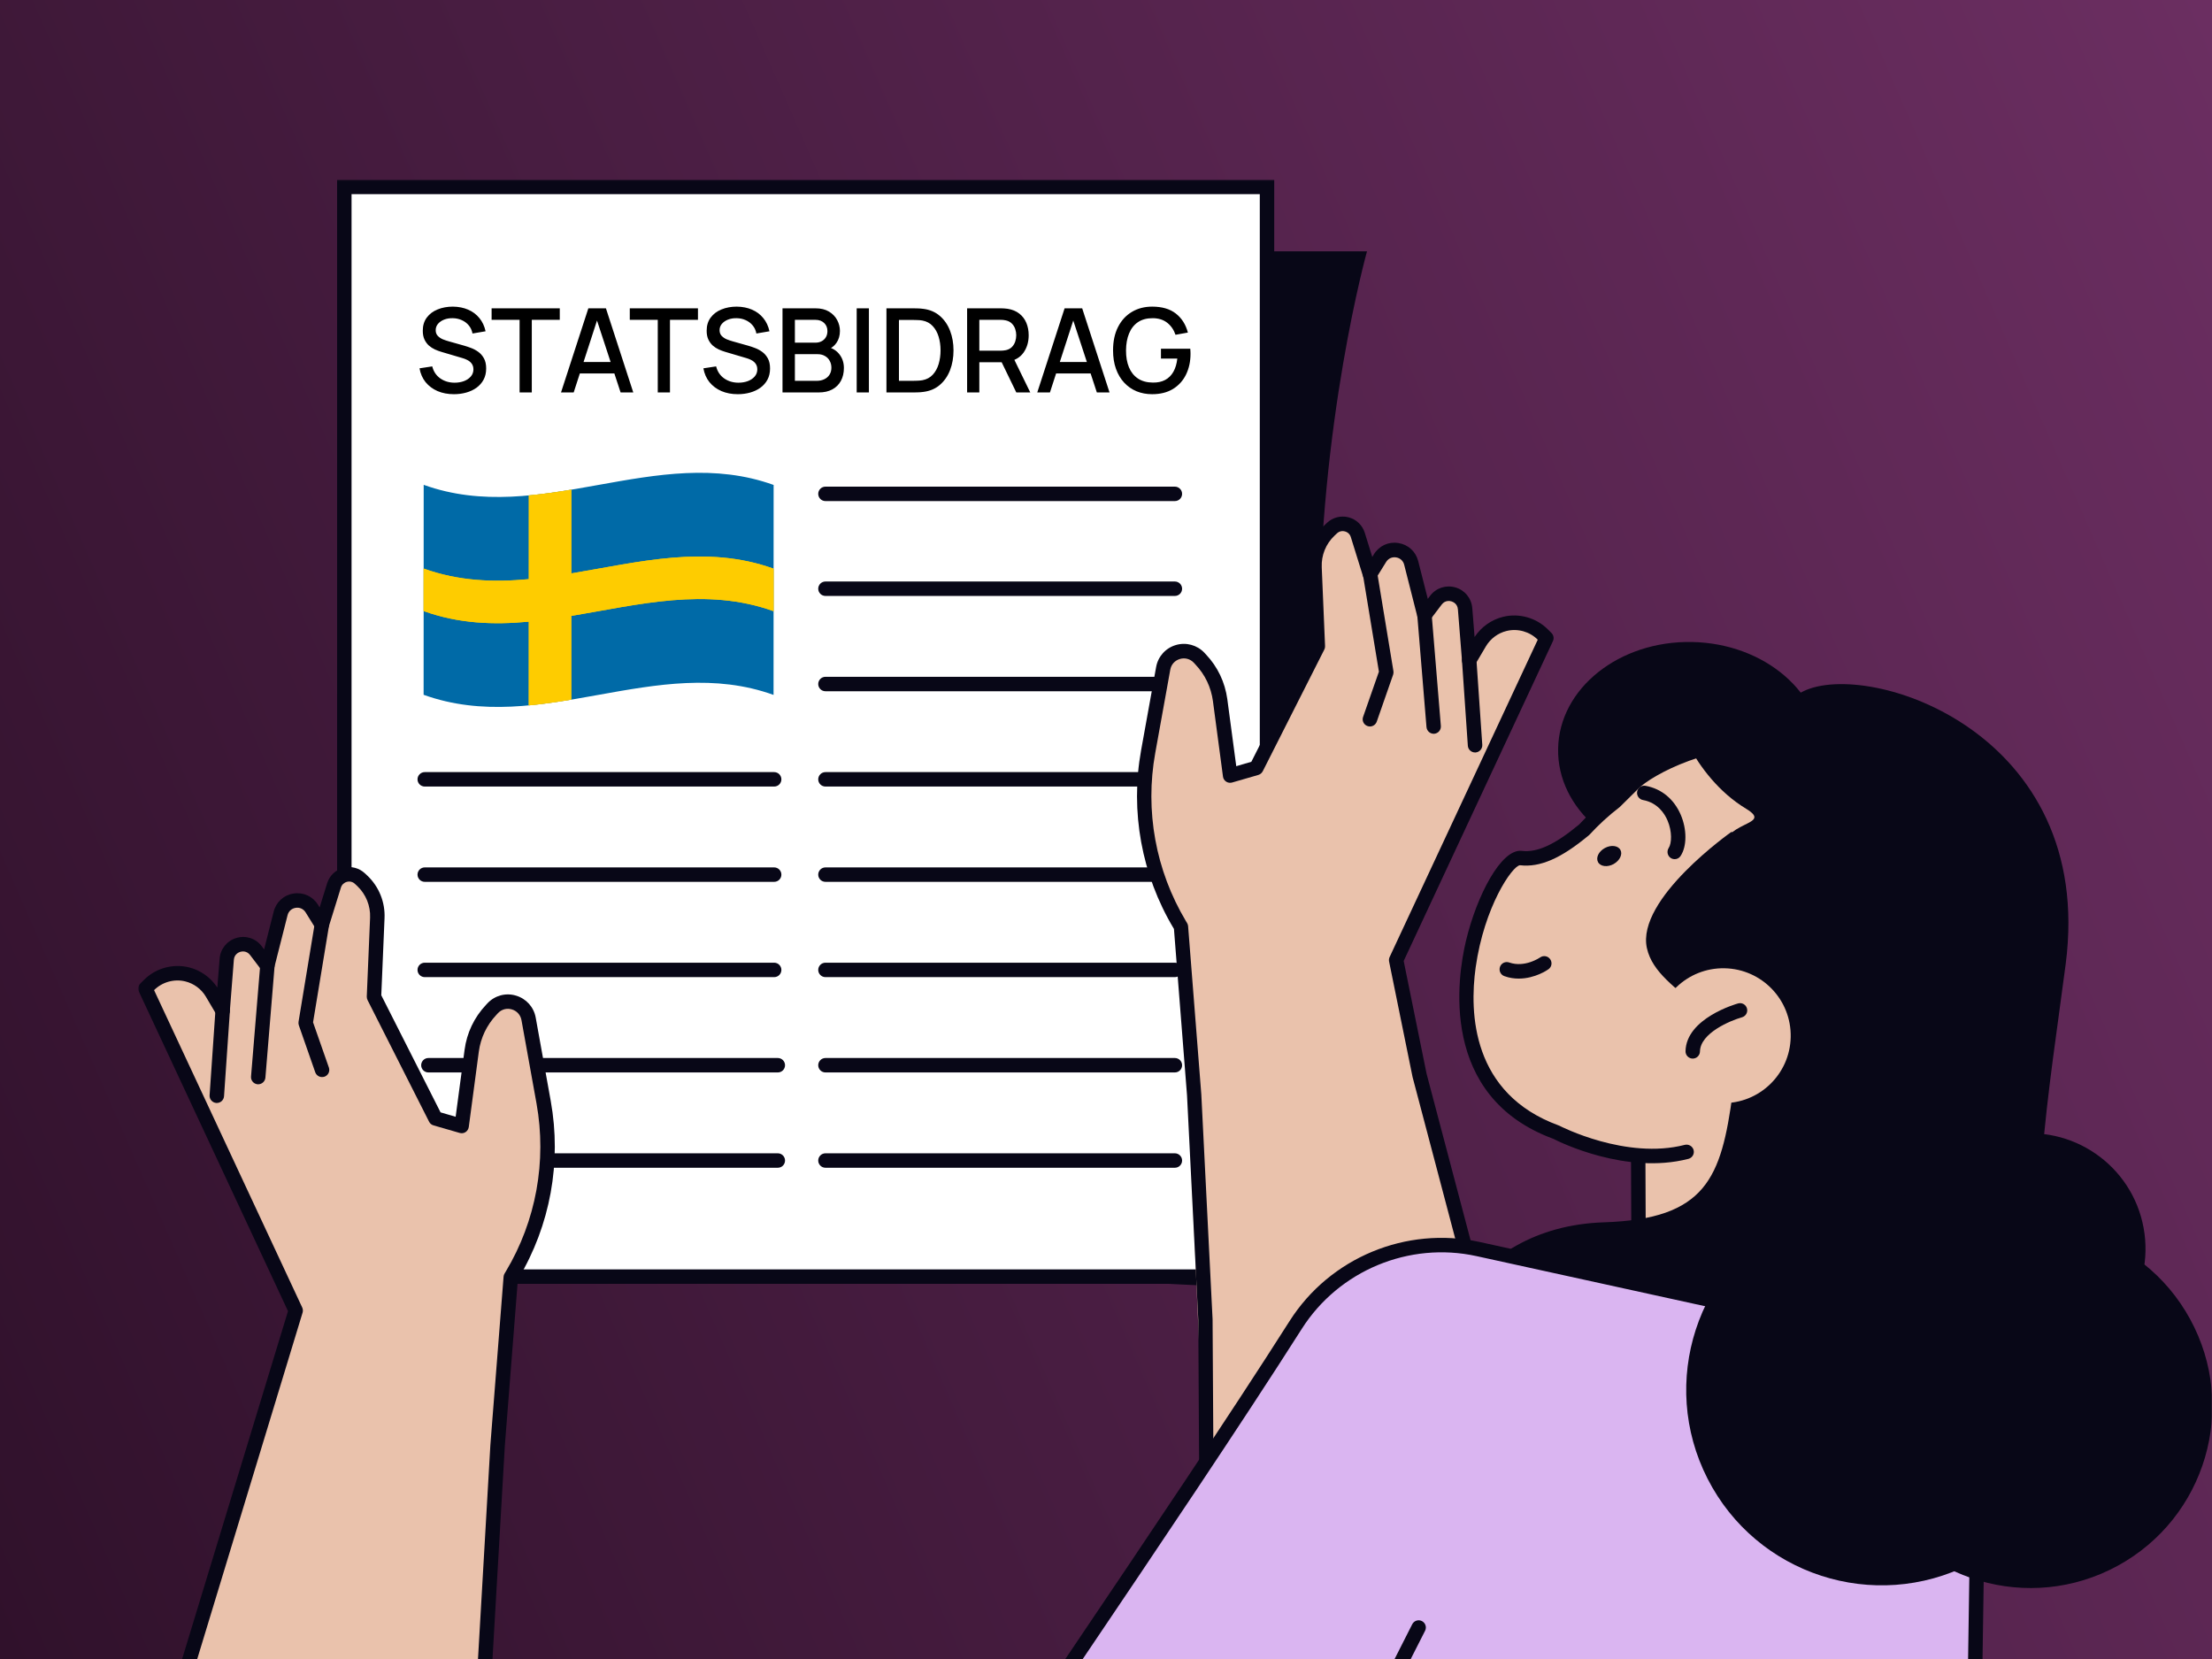
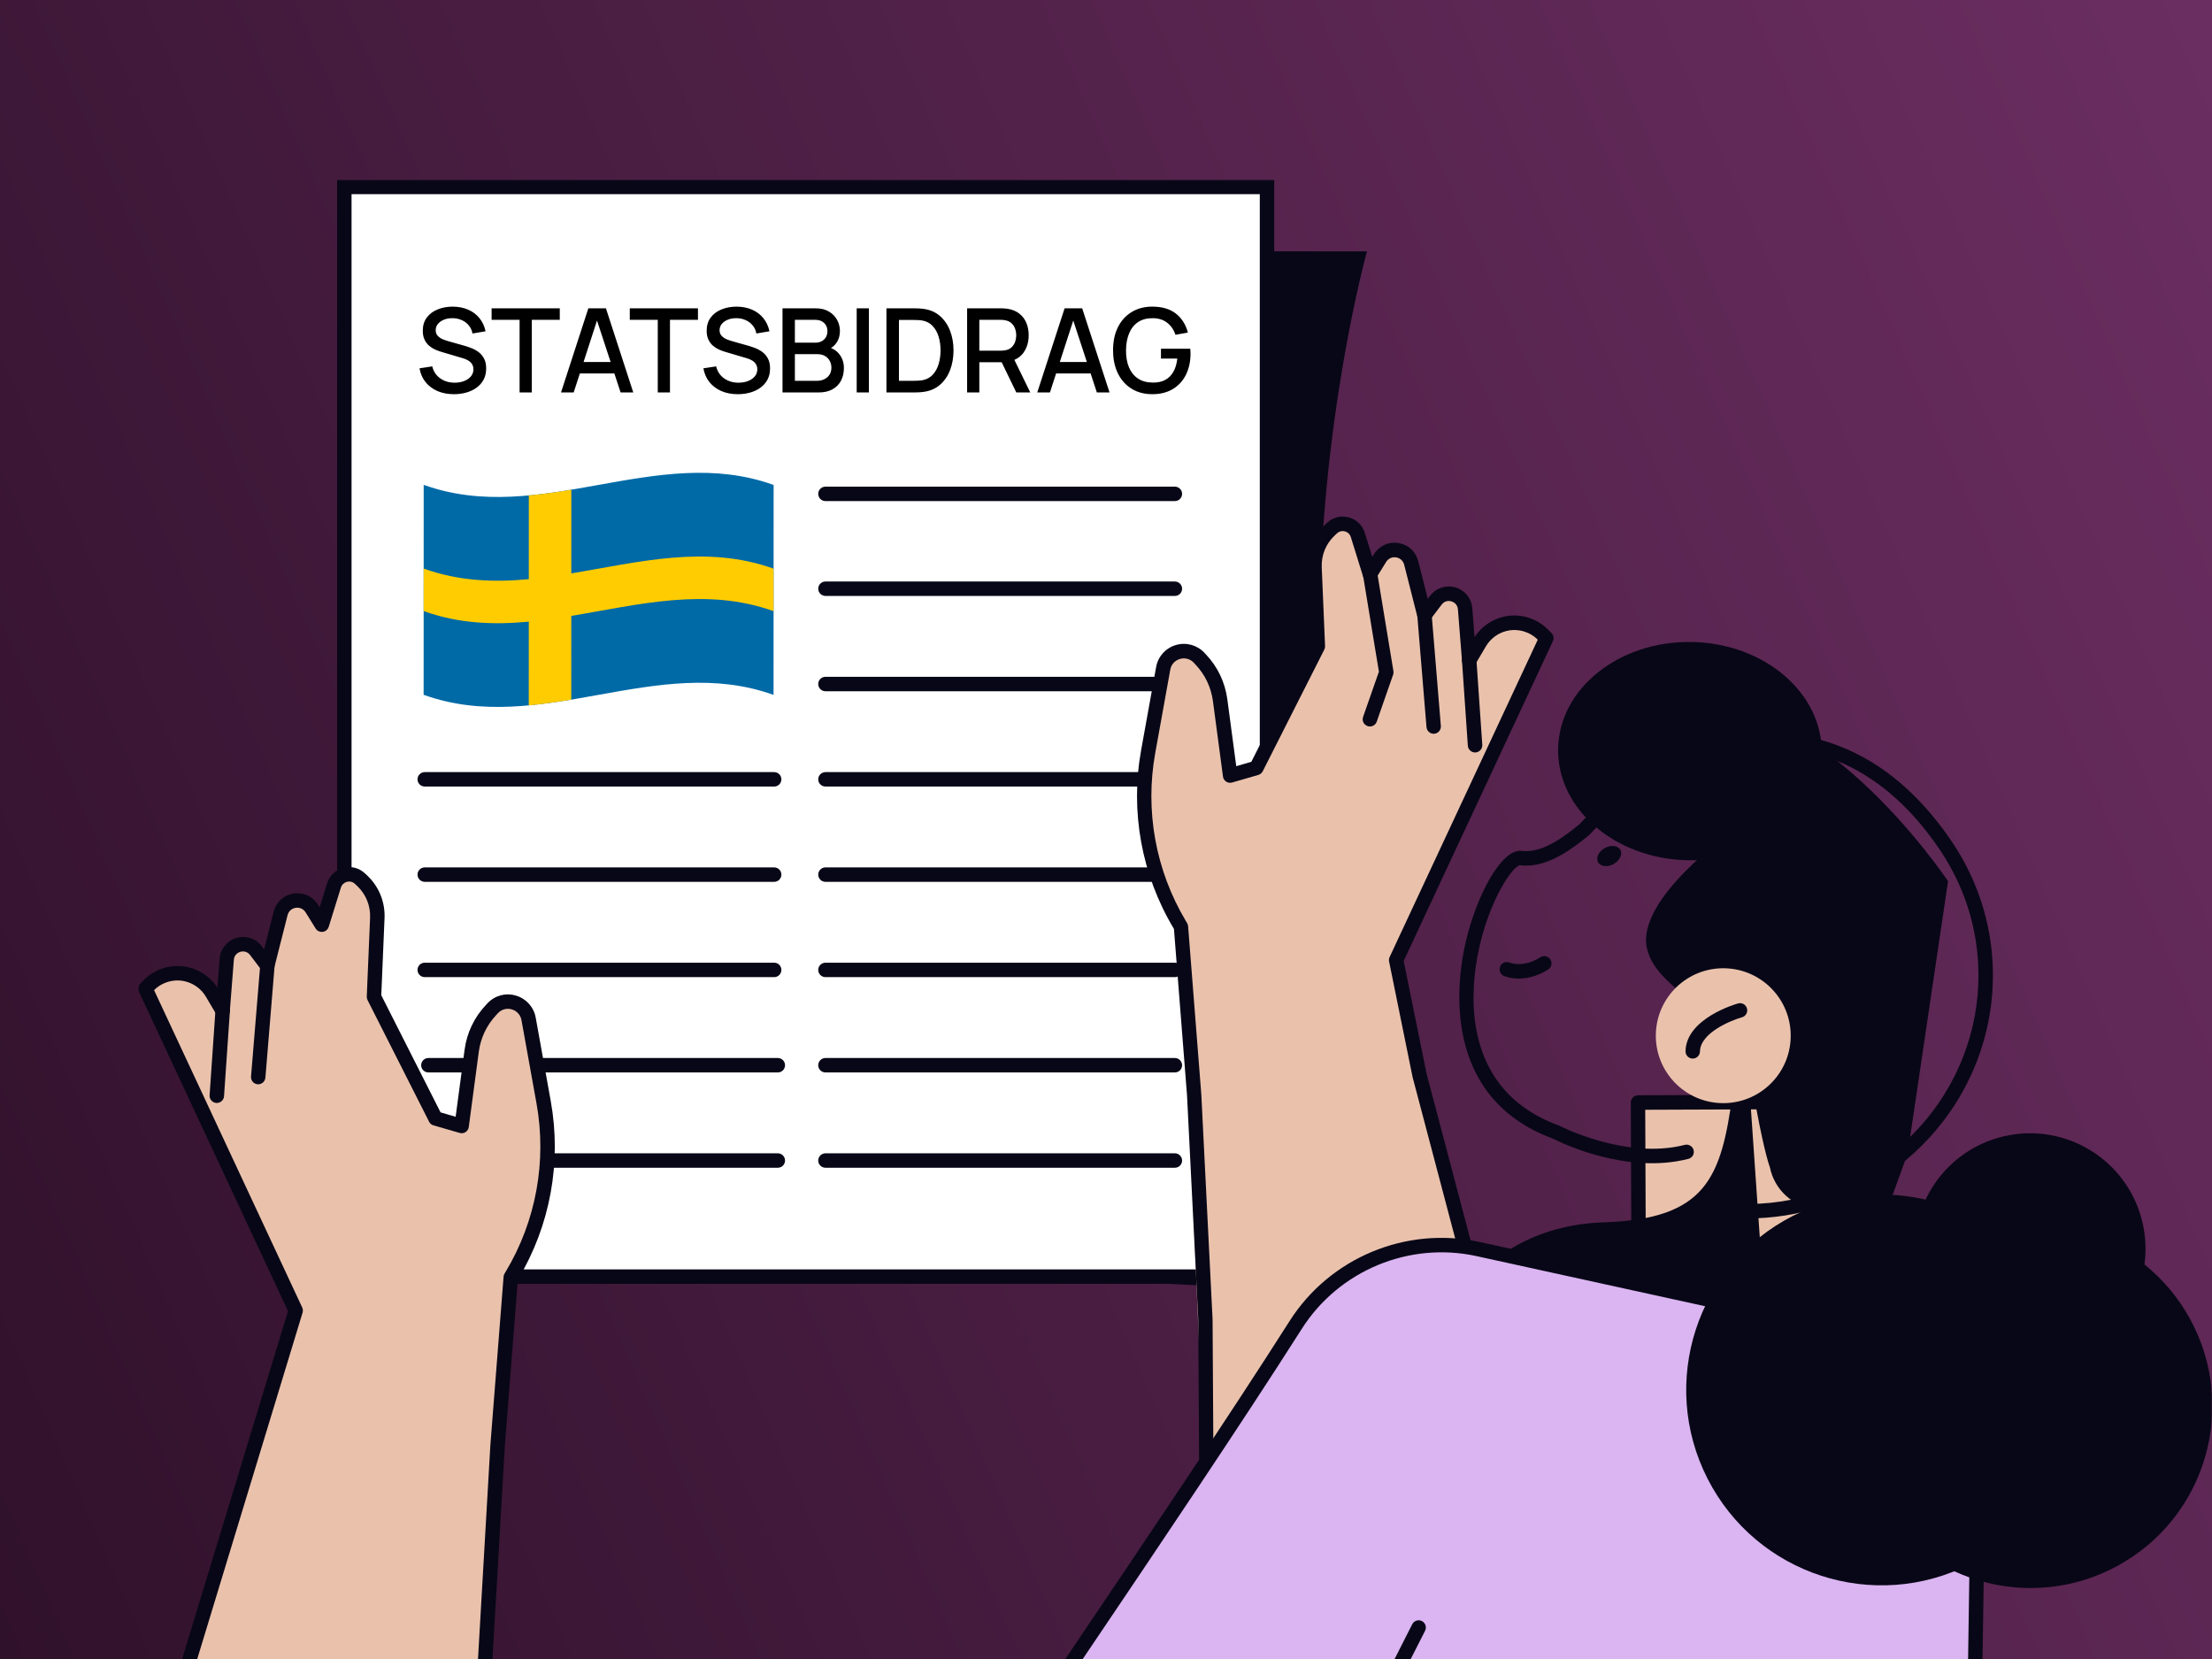
<svg xmlns="http://www.w3.org/2000/svg" width="800" height="600" viewBox="0 0 800 600" fill="none">
  <rect x="0" y="0" width="800" height="600" fill="#808080" stroke="none" />
  <g clip-path="url(#clip0_1226_382)">
    <rect width="800" height="600" fill="url(#paint0_linear_1226_382)" />
    <mask id="mask0_1226_382" style="mask-type:luminance" maskUnits="userSpaceOnUse" x="50" y="65" width="751" height="578">
      <path d="M800.171 65H50V642.551H800.171V65Z" fill="white" />
    </mask>
    <g mask="url(#mask0_1226_382)">
      <path d="M422.562 464.317C422.562 464.317 477.108 467.319 477.108 464.317V230.779C477.108 152.681 494.394 90.902 494.394 90.902H429.586L422.562 464.317Z" fill="#080717" />
      <path d="M458.231 67.612H124.531V461.706H458.231V67.612Z" fill="white" />
      <path d="M153.234 175.347C153.225 200.658 153.217 225.97 153.208 251.281C195.389 266.482 237.585 236.123 279.766 251.323C279.775 226.012 279.784 200.7 279.792 175.389C237.611 160.188 195.415 190.548 153.234 175.347Z" fill="#006AA7" />
-       <path d="M191.233 255.115C191.236 245.022 191.24 234.927 191.243 224.834C178.567 226.022 165.891 225.567 153.217 221C153.219 215.876 153.221 210.751 153.223 205.628C165.896 210.195 178.572 210.65 191.248 209.462C191.251 199.368 191.255 189.274 191.258 179.181C196.383 178.701 201.507 177.953 206.631 177.1C206.628 187.193 206.624 197.287 206.621 207.381C231.009 203.32 255.397 196.883 279.78 205.67C279.779 210.794 279.777 215.919 279.775 221.042C255.392 212.255 231.003 218.692 206.616 222.753C206.613 232.846 206.609 242.941 206.606 253.034C201.482 253.887 196.357 254.635 191.233 255.115Z" fill="#FECC00" />
      <path d="M191.233 255.115C191.236 245.022 191.24 234.927 191.243 224.834C178.567 226.022 165.891 225.567 153.217 221C153.219 215.876 153.221 210.751 153.223 205.628C165.896 210.195 178.572 210.65 191.248 209.462C191.251 199.368 191.255 189.274 191.258 179.181C196.383 178.701 201.507 177.953 206.631 177.1C206.628 187.193 206.624 197.287 206.621 207.381C231.009 203.32 255.397 196.883 279.78 205.67C279.779 210.794 279.777 215.919 279.775 221.042C255.392 212.255 231.003 218.692 206.616 222.753C206.613 232.846 206.609 242.941 206.606 253.034C201.482 253.887 196.357 254.635 191.233 255.115Z" fill="#FECC00" />
      <path d="M164.167 142.567C161.984 142.567 160.012 142.194 158.251 141.447C156.505 140.687 155.061 139.609 153.92 138.215C152.793 136.806 152.061 135.137 151.723 133.207L156.328 132.51C156.793 134.369 157.765 135.82 159.244 136.862C160.723 137.891 162.449 138.405 164.421 138.405C165.646 138.405 166.773 138.215 167.801 137.834C168.829 137.44 169.653 136.883 170.273 136.165C170.907 135.433 171.224 134.559 171.224 133.545C171.224 132.996 171.125 132.51 170.928 132.087C170.745 131.665 170.484 131.299 170.146 130.989C169.822 130.665 169.421 130.39 168.942 130.165C168.477 129.925 167.963 129.721 167.4 129.552L159.603 127.249C158.843 127.024 158.068 126.735 157.279 126.383C156.49 126.017 155.765 125.545 155.103 124.967C154.455 124.376 153.927 123.65 153.518 122.791C153.11 121.918 152.906 120.861 152.906 119.622C152.906 117.748 153.385 116.164 154.342 114.868C155.314 113.558 156.624 112.572 158.272 111.91C159.92 111.234 161.765 110.896 163.808 110.896C165.864 110.924 167.702 111.29 169.322 111.995C170.956 112.699 172.308 113.713 173.379 115.037C174.463 116.347 175.21 117.939 175.618 119.812L170.886 120.615C170.674 119.474 170.224 118.495 169.534 117.678C168.843 116.847 167.998 116.213 166.998 115.776C165.998 115.326 164.914 115.093 163.744 115.079C162.618 115.051 161.582 115.22 160.639 115.586C159.709 115.953 158.962 116.467 158.399 117.129C157.85 117.791 157.575 118.551 157.575 119.411C157.575 120.256 157.822 120.939 158.314 121.46C158.807 121.981 159.413 122.397 160.132 122.707C160.864 123.002 161.589 123.249 162.308 123.446L167.928 125.031C168.632 125.228 169.428 125.495 170.315 125.833C171.217 126.157 172.083 126.615 172.914 127.207C173.759 127.798 174.456 128.587 175.006 129.573C175.555 130.545 175.83 131.77 175.83 133.249C175.83 134.785 175.52 136.137 174.9 137.306C174.28 138.461 173.428 139.433 172.344 140.222C171.273 140.996 170.034 141.581 168.625 141.975C167.216 142.37 165.73 142.567 164.167 142.567ZM187.917 141.933V115.671H177.797V111.509H202.453V115.671H192.333V141.933H187.917ZM202.897 141.933L212.784 111.509H219.144L229.032 141.933H224.447L215.341 114.171H216.482L207.481 141.933H202.897ZM208.031 135.066V130.925H223.919V135.066H208.031ZM237.89 141.933V115.671H227.77V111.509H252.426V115.671H242.306V141.933H237.89ZM266.837 142.567C264.653 142.567 262.681 142.194 260.921 141.447C259.174 140.687 257.73 139.609 256.589 138.215C255.463 136.806 254.73 135.137 254.392 133.207L258.998 132.51C259.463 134.369 260.435 135.82 261.914 136.862C263.393 137.891 265.118 138.405 267.09 138.405C268.315 138.405 269.442 138.215 270.471 137.834C271.499 137.44 272.323 136.883 272.943 136.165C273.576 135.433 273.893 134.559 273.893 133.545C273.893 132.996 273.795 132.51 273.598 132.087C273.414 131.665 273.154 131.299 272.816 130.989C272.492 130.665 272.09 130.39 271.611 130.165C271.147 129.925 270.633 129.721 270.069 129.552L262.273 127.249C261.512 127.024 260.738 126.735 259.949 126.383C259.16 126.017 258.435 125.545 257.773 124.967C257.125 124.376 256.596 123.65 256.188 122.791C255.779 121.918 255.575 120.861 255.575 119.622C255.575 117.748 256.054 116.164 257.012 114.868C257.984 113.558 259.294 112.572 260.942 111.91C262.59 111.234 264.435 110.896 266.477 110.896C268.534 110.924 270.372 111.29 271.992 111.995C273.626 112.699 274.978 113.713 276.048 115.037C277.133 116.347 277.879 117.939 278.288 119.812L273.555 120.615C273.344 119.474 272.893 118.495 272.203 117.678C271.513 116.847 270.668 116.213 269.668 115.776C268.668 115.326 267.583 115.093 266.414 115.079C265.287 115.051 264.252 115.22 263.308 115.586C262.378 115.953 261.632 116.467 261.069 117.129C260.519 117.791 260.245 118.551 260.245 119.411C260.245 120.256 260.491 120.939 260.984 121.46C261.477 121.981 262.083 122.397 262.801 122.707C263.533 123.002 264.259 123.249 264.977 123.446L270.597 125.031C271.302 125.228 272.097 125.495 272.985 125.833C273.886 126.157 274.753 126.615 275.584 127.207C276.429 127.798 277.126 128.587 277.675 129.573C278.225 130.545 278.499 131.77 278.499 133.249C278.499 134.785 278.189 136.137 277.57 137.306C276.95 138.461 276.098 139.433 275.013 140.222C273.943 140.996 272.703 141.581 271.295 141.975C269.886 142.37 268.4 142.567 266.837 142.567ZM283.002 141.933V111.509H294.96C296.89 111.509 298.51 111.903 299.82 112.692C301.13 113.481 302.116 114.502 302.778 115.755C303.44 116.995 303.771 118.305 303.771 119.685C303.771 121.361 303.355 122.798 302.524 123.995C301.707 125.193 300.602 126.01 299.207 126.446L299.165 125.411C301.109 125.89 302.602 126.826 303.644 128.221C304.686 129.601 305.208 131.214 305.208 133.059C305.208 134.848 304.848 136.405 304.13 137.729C303.426 139.053 302.39 140.088 301.024 140.834C299.672 141.567 298.031 141.933 296.101 141.933H283.002ZM287.481 137.729H295.425C296.425 137.729 297.32 137.538 298.108 137.158C298.911 136.778 299.538 136.236 299.989 135.531C300.454 134.813 300.686 133.961 300.686 132.975C300.686 132.059 300.482 131.235 300.073 130.503C299.679 129.756 299.101 129.172 298.341 128.749C297.594 128.313 296.714 128.094 295.7 128.094H287.481V137.729ZM287.481 123.932H294.897C295.714 123.932 296.446 123.77 297.094 123.446C297.756 123.108 298.277 122.629 298.658 122.009C299.052 121.375 299.249 120.615 299.249 119.727C299.249 118.544 298.855 117.572 298.066 116.812C297.277 116.051 296.221 115.671 294.897 115.671H287.481V123.932ZM309.835 141.933V111.509H314.25V141.933H309.835ZM320.595 141.933V111.509H330.124C330.406 111.509 330.927 111.516 331.687 111.53C332.462 111.544 333.202 111.6 333.906 111.699C336.286 111.995 338.286 112.847 339.906 114.255C341.54 115.664 342.773 117.453 343.604 119.622C344.435 121.777 344.85 124.143 344.85 126.721C344.85 129.313 344.435 131.693 343.604 133.862C342.773 136.017 341.54 137.799 339.906 139.208C338.286 140.602 336.286 141.447 333.906 141.743C333.202 141.842 332.462 141.898 331.687 141.912C330.927 141.926 330.406 141.933 330.124 141.933H320.595ZM325.116 137.729H330.124C330.603 137.729 331.173 137.715 331.835 137.686C332.497 137.658 333.082 137.602 333.589 137.517C335.138 137.222 336.392 136.552 337.35 135.51C338.322 134.454 339.033 133.158 339.484 131.623C339.934 130.087 340.16 128.453 340.16 126.721C340.16 124.932 339.927 123.277 339.462 121.756C338.998 120.22 338.279 118.939 337.307 117.91C336.35 116.868 335.11 116.206 333.589 115.924C333.082 115.826 332.49 115.769 331.814 115.755C331.152 115.727 330.589 115.713 330.124 115.713H325.116V137.729ZM349.77 141.933V111.509H362.067C362.362 111.509 362.729 111.523 363.165 111.551C363.602 111.565 364.017 111.607 364.412 111.678C366.102 111.945 367.511 112.523 368.637 113.41C369.778 114.298 370.631 115.417 371.194 116.769C371.757 118.122 372.039 119.615 372.039 121.249C372.039 123.671 371.419 125.763 370.18 127.524C368.94 129.27 367.081 130.362 364.602 130.799L362.806 131.01H354.186V141.933H349.77ZM367.56 141.933L361.56 129.552L366.018 128.411L372.61 141.933H367.56ZM354.186 126.826H361.898C362.179 126.826 362.489 126.812 362.827 126.784C363.179 126.756 363.51 126.707 363.82 126.636C364.722 126.425 365.447 126.038 365.996 125.474C366.546 124.897 366.94 124.235 367.18 123.488C367.419 122.742 367.539 121.995 367.539 121.249C367.539 120.502 367.419 119.763 367.18 119.03C366.94 118.284 366.546 117.629 365.996 117.065C365.447 116.488 364.722 116.093 363.82 115.882C363.51 115.798 363.179 115.741 362.827 115.713C362.489 115.685 362.179 115.671 361.898 115.671H354.186V126.826ZM375.14 141.933L385.028 111.509H391.388L401.276 141.933H396.691L387.585 114.171H388.726L379.725 141.933H375.14ZM380.274 135.066V130.925H396.163V135.066H380.274ZM416.685 142.567C414.643 142.567 412.763 142.215 411.044 141.511C409.326 140.792 407.833 139.75 406.565 138.384C405.297 137.017 404.311 135.355 403.607 133.397C402.903 131.439 402.551 129.214 402.551 126.721C402.551 123.439 403.149 120.622 404.347 118.27C405.544 115.903 407.206 114.086 409.333 112.819C411.46 111.537 413.911 110.896 416.685 110.896C420.263 110.896 423.115 111.727 425.242 113.389C427.383 115.051 428.841 117.347 429.616 120.277L425.137 121.08C424.517 119.263 423.517 117.812 422.137 116.727C420.756 115.643 419.024 115.093 416.939 115.079C414.784 115.065 412.988 115.544 411.551 116.516C410.129 117.488 409.058 118.854 408.34 120.615C407.622 122.361 407.255 124.397 407.241 126.721C407.227 129.045 407.579 131.08 408.298 132.827C409.016 134.559 410.094 135.912 411.53 136.883C412.981 137.855 414.784 138.348 416.939 138.362C418.672 138.391 420.158 138.074 421.397 137.412C422.651 136.736 423.644 135.75 424.376 134.454C425.109 133.158 425.58 131.566 425.792 129.679H419.876V126.129H430.482C430.51 126.383 430.531 126.721 430.546 127.143C430.56 127.552 430.567 127.812 430.567 127.925C430.567 130.742 430.024 133.256 428.94 135.468C427.855 137.679 426.278 139.419 424.207 140.687C422.137 141.94 419.629 142.567 416.685 142.567Z" fill="black" />
      <path d="M455.621 70.222V459.094H127.144V70.222H455.621ZM460.843 65H121.922V464.316H460.843V65Z" fill="#080717" />
      <path d="M281.309 387.863H154.931C153.495 387.863 152.32 386.688 152.32 385.252C152.32 383.816 153.495 382.641 154.931 382.641H281.309C282.745 382.641 283.92 383.816 283.92 385.252C283.92 386.688 282.771 387.863 281.309 387.863Z" fill="#080717" />
      <path d="M424.91 387.863H298.533C297.097 387.863 295.922 386.688 295.922 385.252C295.922 383.816 297.097 382.641 298.533 382.641H424.91C426.346 382.641 427.521 383.816 427.521 385.252C427.521 386.688 426.373 387.863 424.91 387.863Z" fill="#080717" />
      <path d="M281.309 422.331H154.931C153.495 422.331 152.32 421.156 152.32 419.72C152.32 418.283 153.495 417.108 154.931 417.108H281.309C282.745 417.108 283.92 418.283 283.92 419.72C283.92 421.156 282.771 422.331 281.309 422.331Z" fill="#080717" />
      <path d="M424.91 422.331H298.533C297.097 422.331 295.922 421.156 295.922 419.72C295.922 418.283 297.097 417.108 298.533 417.108H424.91C426.346 417.108 427.521 418.283 427.521 419.72C427.521 421.156 426.373 422.331 424.91 422.331Z" fill="#080717" />
      <path d="M424.91 353.394H298.533C297.097 353.394 295.922 352.219 295.922 350.782C295.922 349.346 297.097 348.171 298.533 348.171H424.91C426.346 348.171 427.521 349.346 427.521 350.782C427.521 352.219 426.373 353.394 424.91 353.394Z" fill="#080717" />
      <path d="M279.989 353.394H153.611C152.175 353.394 151 352.219 151 350.782C151 349.346 152.175 348.171 153.611 348.171H279.989C281.425 348.171 282.6 349.346 282.6 350.782C282.6 352.219 281.451 353.394 279.989 353.394Z" fill="#080717" />
      <path d="M424.91 318.93H298.533C297.097 318.93 295.922 317.755 295.922 316.319C295.922 314.883 297.097 313.708 298.533 313.708H424.91C426.346 313.708 427.521 314.883 427.521 316.319C427.521 317.755 426.373 318.93 424.91 318.93Z" fill="#080717" />
      <path d="M279.989 318.93H153.611C152.175 318.93 151 317.755 151 316.319C151 314.883 152.175 313.708 153.611 313.708H279.989C281.425 313.708 282.6 314.883 282.6 316.319C282.6 317.755 281.451 318.93 279.989 318.93Z" fill="#080717" />
      <path d="M424.91 284.465H298.533C297.097 284.465 295.922 283.29 295.922 281.854C295.922 280.418 297.097 279.243 298.533 279.243H424.91C426.346 279.243 427.521 280.418 427.521 281.854C427.521 283.29 426.373 284.465 424.91 284.465Z" fill="#080717" />
      <path d="M279.989 284.465H153.611C152.175 284.465 151 283.29 151 281.854C151 280.418 152.175 279.243 153.611 279.243H279.989C281.425 279.243 282.6 280.418 282.6 281.854C282.6 283.29 281.451 284.465 279.989 284.465Z" fill="#080717" />
      <path d="M424.91 249.998H298.533C297.097 249.998 295.922 248.823 295.922 247.386C295.922 245.95 297.097 244.775 298.533 244.775H424.91C426.346 244.775 427.521 245.95 427.521 247.386C427.521 248.823 426.373 249.998 424.91 249.998Z" fill="#080717" />
      <path d="M424.91 215.53H298.533C297.097 215.53 295.922 214.355 295.922 212.919C295.922 211.483 297.097 210.308 298.533 210.308H424.91C426.346 210.308 427.521 211.483 427.521 212.919C427.521 214.355 426.373 215.53 424.91 215.53Z" fill="#080717" />
      <path d="M424.91 181.222H298.533C297.097 181.222 295.922 180.047 295.922 178.611C295.922 177.175 297.097 176 298.533 176H424.91C426.346 176 427.521 177.175 427.521 178.611C427.521 180.047 426.373 181.222 424.91 181.222Z" fill="#080717" />
      <path d="M174.895 631.165L184.791 461.914L185.261 461.13C196.489 442.356 200.536 420.136 196.646 398.594L191.215 368.488C190.118 362.352 182.494 360.107 178.237 364.624L177.611 365.277C173.799 369.324 171.344 374.468 170.613 379.977L166.984 407.237L157.505 404.495L135.259 360.524L136.46 331.985C136.669 326.946 134.684 322.037 131.029 318.564L130.193 317.781C127.112 314.882 122.073 316.188 120.819 320.235L116.406 334.439L112.777 328.591C109.905 323.943 102.855 325.039 101.523 330.34L96.719 349.27L92.593 343.839C89.329 339.531 82.462 341.542 82.018 346.947L80.556 365.564L76.744 359.114C74.759 355.746 71.496 353.318 67.683 352.404C62.748 351.203 57.526 352.665 53.923 356.268L52.617 357.548L106.954 473.977L59.824 631.165H174.895Z" fill="#EAC2AC" />
      <path d="M59.119 633.776C58.857 633.776 58.622 633.75 58.361 633.671C56.977 633.254 56.194 631.791 56.612 630.408L104.16 474.185L50.241 358.644C49.771 357.651 49.98 356.476 50.763 355.693L52.042 354.414C56.246 350.184 62.461 348.434 68.283 349.844C72.513 350.863 76.221 353.526 78.597 357.155L79.433 346.711C79.72 343.16 82.096 340.235 85.517 339.217C88.937 338.199 92.541 339.4 94.682 342.246L95.517 343.369L98.99 329.686C99.878 326.214 102.619 323.707 106.171 323.159C109.722 322.61 113.116 324.177 114.996 327.206L115.597 328.198L118.312 319.451C119.174 316.683 121.367 314.594 124.161 313.863C126.955 313.132 129.879 313.889 131.994 315.874L132.83 316.657C137.06 320.652 139.332 326.266 139.071 332.089L137.896 359.949L159.333 402.301L164.79 403.894L168.028 379.637C168.837 373.553 171.5 367.965 175.704 363.5L176.305 362.848C178.968 360.028 182.911 358.957 186.619 360.08C190.327 361.176 193.068 364.231 193.747 368.044L199.178 398.15C203.173 420.318 199.022 443.165 187.454 462.487L187.298 462.722L182.572 522.987L176.305 631.321C176.227 632.758 174.999 633.854 173.537 633.776C172.101 633.698 171.004 632.47 171.083 631.008L177.349 522.621L182.128 461.704C182.154 461.312 182.284 460.921 182.493 460.581L182.963 459.798C193.878 441.546 197.794 419.979 194.034 399.064L188.603 368.958C188.264 367.078 186.958 365.615 185.13 365.067C183.303 364.519 181.423 365.015 180.091 366.425L179.49 367.078C176.044 370.733 173.851 375.329 173.172 380.316L169.542 407.576C169.438 408.333 169.02 409.012 168.393 409.43C167.767 409.847 166.983 409.952 166.252 409.743L156.774 407.001C156.069 406.792 155.494 406.322 155.181 405.67L132.934 361.699C132.726 361.307 132.647 360.863 132.647 360.419L133.848 331.88C134.031 327.598 132.334 323.42 129.227 320.469L128.391 319.686C127.608 318.929 126.537 318.642 125.467 318.929C124.422 319.216 123.613 319.973 123.299 320.992L118.887 335.196C118.573 336.162 117.738 336.893 116.72 337.024C115.701 337.128 114.709 336.684 114.161 335.823L110.531 329.974C109.748 328.72 108.39 328.094 106.928 328.329C105.466 328.564 104.369 329.556 104.003 330.992L99.199 349.923C98.964 350.889 98.181 351.646 97.188 351.829C96.196 352.038 95.204 351.646 94.577 350.836L90.452 345.405C89.172 343.734 87.423 344.1 86.927 344.23C86.431 344.387 84.734 345.04 84.577 347.129L83.115 365.746C83.036 366.869 82.201 367.835 81.104 368.096C80.007 368.357 78.858 367.861 78.258 366.895L74.446 360.445C72.827 357.704 70.111 355.693 67.004 354.936C62.983 353.944 58.648 355.171 55.724 358.095L109.304 472.88C109.565 473.454 109.617 474.133 109.434 474.733L61.625 631.922C61.286 633.045 60.241 633.776 59.119 633.776Z" fill="#080717" />
-       <path d="M116.46 389.532C115.39 389.532 114.372 388.853 114.006 387.782L108.079 370.81C107.948 370.392 107.896 369.948 107.974 369.531L113.823 334.046C114.058 332.636 115.39 331.643 116.826 331.905C118.262 332.14 119.202 333.471 118.967 334.907L113.223 369.74L118.941 386.085C119.411 387.443 118.706 388.931 117.348 389.401C117.035 389.48 116.748 389.532 116.46 389.532Z" fill="#080717" />
      <path d="M93.377 392.146C93.299 392.146 93.22 392.146 93.168 392.146C91.732 392.016 90.662 390.762 90.792 389.326L94.108 349.063C94.239 347.627 95.466 346.556 96.928 346.661C98.364 346.791 99.435 348.045 99.304 349.481L95.988 389.744C95.858 391.102 94.735 392.146 93.377 392.146Z" fill="#080717" />
      <path d="M78.415 398.904C78.363 398.904 78.284 398.904 78.232 398.904C76.796 398.8 75.699 397.546 75.804 396.11L77.919 365.378C78.023 363.942 79.25 362.871 80.713 362.949C82.149 363.054 83.245 364.307 83.141 365.743L81.026 396.476C80.921 397.86 79.773 398.904 78.415 398.904Z" fill="#080717" />
      <path d="M438.851 605.684L427.101 335.147L426.631 334.364C415.403 315.59 411.356 293.369 415.246 271.828L420.677 241.722C421.774 235.586 429.398 233.34 433.654 237.857L434.255 238.51C438.067 242.557 440.522 247.701 441.253 253.21L444.882 280.47L454.361 277.729L476.607 233.758L475.406 205.218C475.197 200.179 477.182 195.27 480.837 191.797L481.673 191.014C484.754 188.116 489.793 189.421 491.047 193.468L495.459 207.673L499.089 201.824C501.961 197.176 509.011 198.273 510.343 203.573L515.147 222.504L519.273 217.073C522.536 212.764 529.404 214.775 529.848 220.18L531.31 238.797L535.122 232.348C537.106 228.979 540.37 226.551 544.183 225.637C549.118 224.436 554.34 225.898 557.943 229.502L559.223 230.781L504.886 347.21L538.386 492.231L438.851 605.684Z" fill="#EAC2AC" />
      <path d="M436.561 579.364C435.125 579.364 433.95 578.215 433.95 576.779L433.375 477.27L429.302 396.143L424.576 335.957L424.419 335.696C412.878 316.373 408.7 293.526 412.695 271.358L418.127 241.252C418.805 237.44 421.547 234.385 425.255 233.288C428.963 232.191 432.905 233.262 435.569 236.056L436.169 236.709C440.399 241.174 443.036 246.761 443.872 252.845L447.11 277.102L452.567 275.51L474.004 233.158L472.829 205.297C472.594 199.5 474.866 193.886 479.07 189.891L479.905 189.108C481.994 187.124 484.945 186.366 487.739 187.098C490.532 187.829 492.726 189.918 493.587 192.685L496.303 201.433L496.904 200.44C498.81 197.385 502.178 195.819 505.729 196.393C509.28 196.942 512.022 199.448 512.91 202.921L516.382 216.603L517.218 215.48C519.359 212.634 522.962 211.459 526.383 212.451C529.803 213.444 532.18 216.394 532.467 219.945L533.302 230.39C535.679 226.76 539.386 224.123 543.616 223.079C549.413 221.669 555.627 223.418 559.831 227.648L561.111 228.928C561.894 229.711 562.103 230.886 561.633 231.878L507.661 347.55L515.938 388.309L538.629 474.215C538.995 475.599 538.159 477.035 536.775 477.4C535.391 477.766 533.955 476.93 533.59 475.546L510.873 389.511L502.387 347.759C502.282 347.211 502.335 346.636 502.57 346.14L556.15 231.356C553.225 228.431 548.917 227.204 544.87 228.196C541.762 228.954 539.073 230.964 537.428 233.706L533.616 240.155C533.041 241.147 531.892 241.617 530.77 241.356C529.673 241.095 528.837 240.155 528.759 239.006L527.271 220.389C527.114 218.3 525.443 217.648 524.921 217.491C524.398 217.334 522.649 216.995 521.396 218.666L517.27 224.097C516.67 224.906 515.651 225.272 514.659 225.089C513.667 224.88 512.884 224.149 512.649 223.183L507.844 204.253C507.479 202.816 506.382 201.824 504.92 201.589C503.457 201.354 502.1 201.981 501.316 203.234L497.687 209.083C497.139 209.945 496.146 210.415 495.128 210.284C494.11 210.154 493.274 209.449 492.961 208.456L488.548 194.252C488.235 193.208 487.425 192.45 486.381 192.189C485.31 191.902 484.266 192.189 483.482 192.946L482.647 193.73C479.514 196.68 477.843 200.832 478.025 205.14L479.226 233.68C479.252 234.124 479.148 234.568 478.939 234.959L456.692 278.93C456.353 279.583 455.779 280.053 455.1 280.262L445.621 283.004C444.89 283.212 444.107 283.108 443.454 282.69C442.828 282.272 442.384 281.594 442.305 280.836L438.676 253.576C437.997 248.563 435.83 243.994 432.357 240.338L431.756 239.685C430.451 238.301 428.545 237.779 426.717 238.328C424.889 238.876 423.584 240.312 423.244 242.218L417.813 272.324C414.027 293.239 417.97 314.807 428.858 333.058L429.328 333.842C429.537 334.181 429.668 334.573 429.694 334.965L434.472 395.829L438.545 477.139L439.146 576.753C439.172 578.189 437.997 579.364 436.561 579.364Z" fill="#080717" />
      <path d="M495.438 262.741C495.151 262.741 494.864 262.689 494.577 262.585C493.219 262.115 492.488 260.626 492.984 259.269L498.702 242.923L492.958 208.091C492.723 206.681 493.689 205.323 495.099 205.088C496.535 204.827 497.867 205.819 498.102 207.229L503.951 242.714C504.029 243.158 503.977 243.576 503.846 243.994L497.919 260.992C497.527 262.089 496.509 262.741 495.438 262.741Z" fill="#080717" />
      <path d="M518.52 265.376C517.162 265.376 516.04 264.332 515.909 262.974L512.593 222.711C512.489 221.275 513.533 220.022 514.969 219.891C516.431 219.813 517.659 220.831 517.789 222.293L521.105 262.556C521.21 263.993 520.165 265.246 518.703 265.376C518.651 265.376 518.599 265.376 518.52 265.376Z" fill="#080717" />
      <path d="M533.475 272.139C532.117 272.139 530.969 271.094 530.864 269.71L528.749 238.978C528.645 237.542 529.741 236.288 531.178 236.184C532.614 236.105 533.867 237.176 533.971 238.612L536.086 269.345C536.191 270.781 535.094 272.034 533.658 272.139C533.606 272.139 533.553 272.139 533.475 272.139Z" fill="#080717" />
      <path d="M658.851 272.559C659.263 250.759 638.254 232.685 611.929 232.186C585.601 231.69 563.924 248.957 563.514 270.757C563.101 292.558 584.11 310.632 610.435 311.13C636.763 311.629 658.441 294.359 658.851 272.559Z" fill="#080717" />
      <path d="M686.067 532.437L592.772 493.322L592.406 398.748L680.192 398.409L686.067 532.437Z" fill="#EAC2AC" />
      <path d="M686.068 535.053C685.729 535.053 685.39 534.974 685.05 534.844L591.755 495.703C590.789 495.286 590.162 494.346 590.162 493.301L589.797 398.753C589.797 398.048 590.058 397.395 590.554 396.899C591.05 396.403 591.703 396.142 592.408 396.116L680.193 395.776C681.603 395.776 682.752 396.873 682.804 398.283L688.679 532.311C688.706 533.199 688.288 534.06 687.557 534.557C687.113 534.896 686.591 535.053 686.068 535.053ZM595.385 491.578L683.275 528.447L677.687 401.051L595.019 401.364L595.385 491.578Z" fill="#080717" />
-       <path d="M620.116 437.21C641.083 440.161 663.434 435.225 682.287 421.726C720.409 394.414 728.999 342.923 703.384 305.427C661.372 243.91 600.559 273.52 590.741 283.285C588.444 285.583 586.224 287.776 584.031 289.917C579.957 293.051 576.25 296.471 572.881 300.127C564.604 307.02 557.11 311.224 549.956 310.362C538.989 309.057 505.541 388.617 562.75 409.506C562.75 409.506 587.399 422.431 609.933 416.634L620.116 437.21Z" fill="#EAC2AC" />
      <path d="M632.022 440.658C627.948 440.658 623.849 440.371 619.776 439.796C618.34 439.587 617.347 438.284 617.556 436.848C617.765 435.438 619.045 434.42 620.507 434.629C641.709 437.605 663.12 432.279 680.797 419.589C717.483 393.295 726.465 343.788 701.268 306.893C686.202 284.83 667.298 272.557 645.077 270.469C619.123 268.04 597.242 280.547 592.646 285.117C590.349 287.415 588.103 289.631 585.936 291.746C585.857 291.825 585.779 291.88 585.701 291.958C581.784 294.961 578.155 298.303 574.891 301.854C574.812 301.932 574.734 302.011 574.63 302.089C564.603 310.445 556.953 313.787 549.72 312.925C546.926 313.134 536.769 327.939 533.688 349.924C531.416 366.322 532.278 395.54 563.715 407.029C563.82 407.055 563.924 407.105 564.029 407.157C564.264 407.288 588.077 419.534 609.331 414.051C610.715 413.711 612.151 414.547 612.517 415.931C612.882 417.314 612.047 418.751 610.637 419.116C588.129 424.913 564.133 413.087 561.757 411.86C520.266 396.585 527.107 353.214 530.189 340.263C534.079 323.944 542.905 306.92 550.32 307.729C555.986 308.408 562.383 305.457 571.131 298.172C574.551 294.465 578.311 291.018 582.359 287.885C584.5 285.796 586.693 283.628 588.938 281.383C595.806 274.542 619.488 262.766 645.547 265.22C669.387 267.466 689.571 280.495 705.577 303.891C732.393 343.162 722.836 395.828 683.852 423.793C668.447 434.864 650.404 440.658 632.022 440.658Z" fill="#080717" />
-       <path d="M693.833 264.148C667.487 249.082 636.467 249.395 610.617 262.137C618.555 264.2 626.284 267.229 633.673 271.459C683.702 300.076 698.115 368.905 665.92 425.201C664.119 428.334 662.213 431.337 660.228 434.235C686.522 429.848 710.988 413.816 725.532 388.384C750.781 344.23 736.603 288.614 693.833 264.148Z" fill="#080717" />
      <path d="M604.977 256.263C604.977 256.263 611.609 280.442 631.479 292.479C641.976 298.85 621.661 296.526 622.967 309.19C632.889 404.078 640.096 422.12 640.096 422.12C641.715 430.293 648.451 436.429 656.729 437.317L681.665 439.928L689.942 417.159L704.538 318.694C704.538 318.721 654.718 243.86 604.977 256.263Z" fill="#080717" />
      <path d="M549.278 353.922C547.633 353.922 545.884 353.687 544.082 353.034C542.724 352.564 542.019 351.076 542.489 349.692C542.959 348.334 544.448 347.603 545.832 348.099C551.498 350.083 556.955 346.297 557.007 346.271C558.182 345.436 559.801 345.723 560.636 346.898C561.472 348.073 561.211 349.692 560.036 350.527C559.801 350.71 555.232 353.922 549.278 353.922Z" fill="#080717" />
      <path d="M605.694 310.728C605.198 310.728 604.702 310.597 604.258 310.31C603.057 309.527 602.718 307.908 603.501 306.681C604.624 304.983 604.781 300.701 603.083 296.732C602.091 294.382 599.585 290.309 594.206 289.343C592.796 289.082 591.856 287.724 592.091 286.314C592.352 284.904 593.683 283.964 595.119 284.199C600.89 285.244 605.407 288.977 607.862 294.67C610.133 299.944 610.107 306.08 607.836 309.527C607.366 310.31 606.53 310.728 605.694 310.728Z" fill="#080717" />
      <path d="M583.608 312.483C581.389 313.71 578.856 313.423 577.968 311.83C577.08 310.237 578.151 307.94 580.396 306.713C582.616 305.485 585.149 305.773 586.036 307.365C586.924 308.932 585.827 311.23 583.608 312.483Z" fill="#080717" />
-       <path d="M626.305 300.785C626.305 300.785 591.682 325.042 595.624 342.902C599.567 360.762 630.796 364.914 626.644 395.438C622.519 425.962 617.14 440.871 580.036 442.072C530.556 443.665 511.704 488.628 511.181 516.358C510.659 544.114 638.577 478.21 638.577 478.21C638.577 478.21 682.861 434.213 626.305 300.785Z" fill="#080717" />
+       <path d="M626.305 300.785C626.305 300.785 591.682 325.042 595.624 342.902C599.567 360.762 630.796 364.914 626.644 395.438C622.519 425.962 617.14 440.871 580.036 442.072C530.556 443.665 511.704 488.628 511.181 516.358C510.659 544.114 638.577 478.21 638.577 478.21Z" fill="#080717" />
      <path d="M598.856 374.105C598.595 387.578 609.301 398.702 622.774 398.963C636.247 399.224 647.371 388.518 647.632 375.045C647.893 361.572 637.187 350.448 623.714 350.187C610.241 349.926 599.117 360.632 598.856 374.105Z" fill="#EAC2AC" />
      <path d="M612.205 382.853C612.179 382.853 612.179 382.853 612.153 382.853C610.717 382.827 609.568 381.626 609.594 380.19C609.829 368.283 627.846 363.113 628.603 362.904C630.013 362.513 631.423 363.322 631.815 364.706C632.206 366.09 631.397 367.526 630.013 367.918C625.835 369.093 614.947 373.61 614.816 380.268C614.79 381.704 613.615 382.853 612.205 382.853Z" fill="#080717" />
      <path d="M741.73 492.685C764.41 488.523 779.424 466.765 775.265 444.085C771.105 421.404 749.347 406.391 726.667 410.55C703.984 414.71 688.97 436.468 693.13 459.148C697.292 481.831 719.05 496.845 741.73 492.685Z" fill="#080717" />
      <path d="M362.008 639.942C362.582 637.279 430.628 538.919 468.593 479.203C482.641 457.113 508.961 446.172 534.55 451.76L670.118 481.474C696.699 487.297 715.552 510.954 715.317 538.161L713.802 639.942H362.008Z" fill="#DAB5F1" />
      <path d="M362.011 642.553C361.828 642.553 361.646 642.527 361.463 642.501C360.053 642.188 359.165 640.804 359.452 639.394C359.766 637.958 363.369 632.474 389.271 594.091C412.562 559.572 444.47 512.285 466.403 477.766C480.973 454.841 508.573 443.378 535.101 449.175L670.67 478.889C698.296 484.947 718.166 509.857 717.931 538.135L716.417 639.942C716.391 641.378 715.242 642.527 713.806 642.527H713.779C712.343 642.501 711.194 641.326 711.194 639.89L712.709 538.109C712.944 512.311 694.797 489.543 669.573 484.007L534.005 454.293C509.617 448.94 484.211 459.515 470.816 480.586C448.831 515.157 416.923 562.471 393.606 597.016C378.592 619.236 365.641 638.48 364.492 640.804C364.1 641.848 363.108 642.553 362.011 642.553Z" fill="#080717" />
-       <path d="M652.177 250.025C675.886 238.38 757.927 264.83 747.091 348.621C741.712 390.268 730.876 452.934 743.278 474.502C755.681 496.096 788.686 519.491 772.001 536.255C755.316 553.018 665.494 561.269 653.639 548.24C641.785 535.21 602.044 492.467 649.749 415.805C697.453 339.142 650.532 299.819 645.597 296.869C640.662 293.918 617.397 267.102 652.177 250.025Z" fill="#080717" />
      <path d="M712.589 565.642C747.354 547.923 761.172 505.375 743.453 470.608C725.731 435.844 683.183 422.026 648.419 439.748C613.655 457.467 599.837 500.015 617.556 534.779C635.277 569.546 677.825 583.364 712.589 565.642Z" fill="#080717" />
      <path d="M765.895 566.284C797.761 548.878 809.488 508.936 792.082 477.07C774.679 445.204 734.737 433.478 702.868 450.883C671.002 468.286 659.278 508.228 676.681 540.094C694.087 571.963 734.029 583.687 765.895 566.284Z" fill="#080717" />
      <path d="M492.606 631.584C492.214 631.584 491.796 631.506 491.431 631.297C490.151 630.644 489.629 629.078 490.282 627.798L510.753 587.431C511.406 586.151 512.972 585.629 514.252 586.282C515.531 586.934 516.053 588.501 515.401 589.781L494.93 630.148C494.486 631.062 493.546 631.584 492.606 631.584Z" fill="#080717" />
    </g>
  </g>
  <defs>
    <linearGradient id="paint0_linear_1226_382" x1="800" y1="-2.71726e-05" x2="-91.619" y2="391.164" gradientUnits="userSpaceOnUse">
      <stop stop-color="#6B2E61" />
      <stop offset="1" stop-color="#30112B" />
    </linearGradient>
    <clipPath id="clip0_1226_382">
      <rect width="800" height="600" fill="white" />
    </clipPath>
  </defs>
</svg>